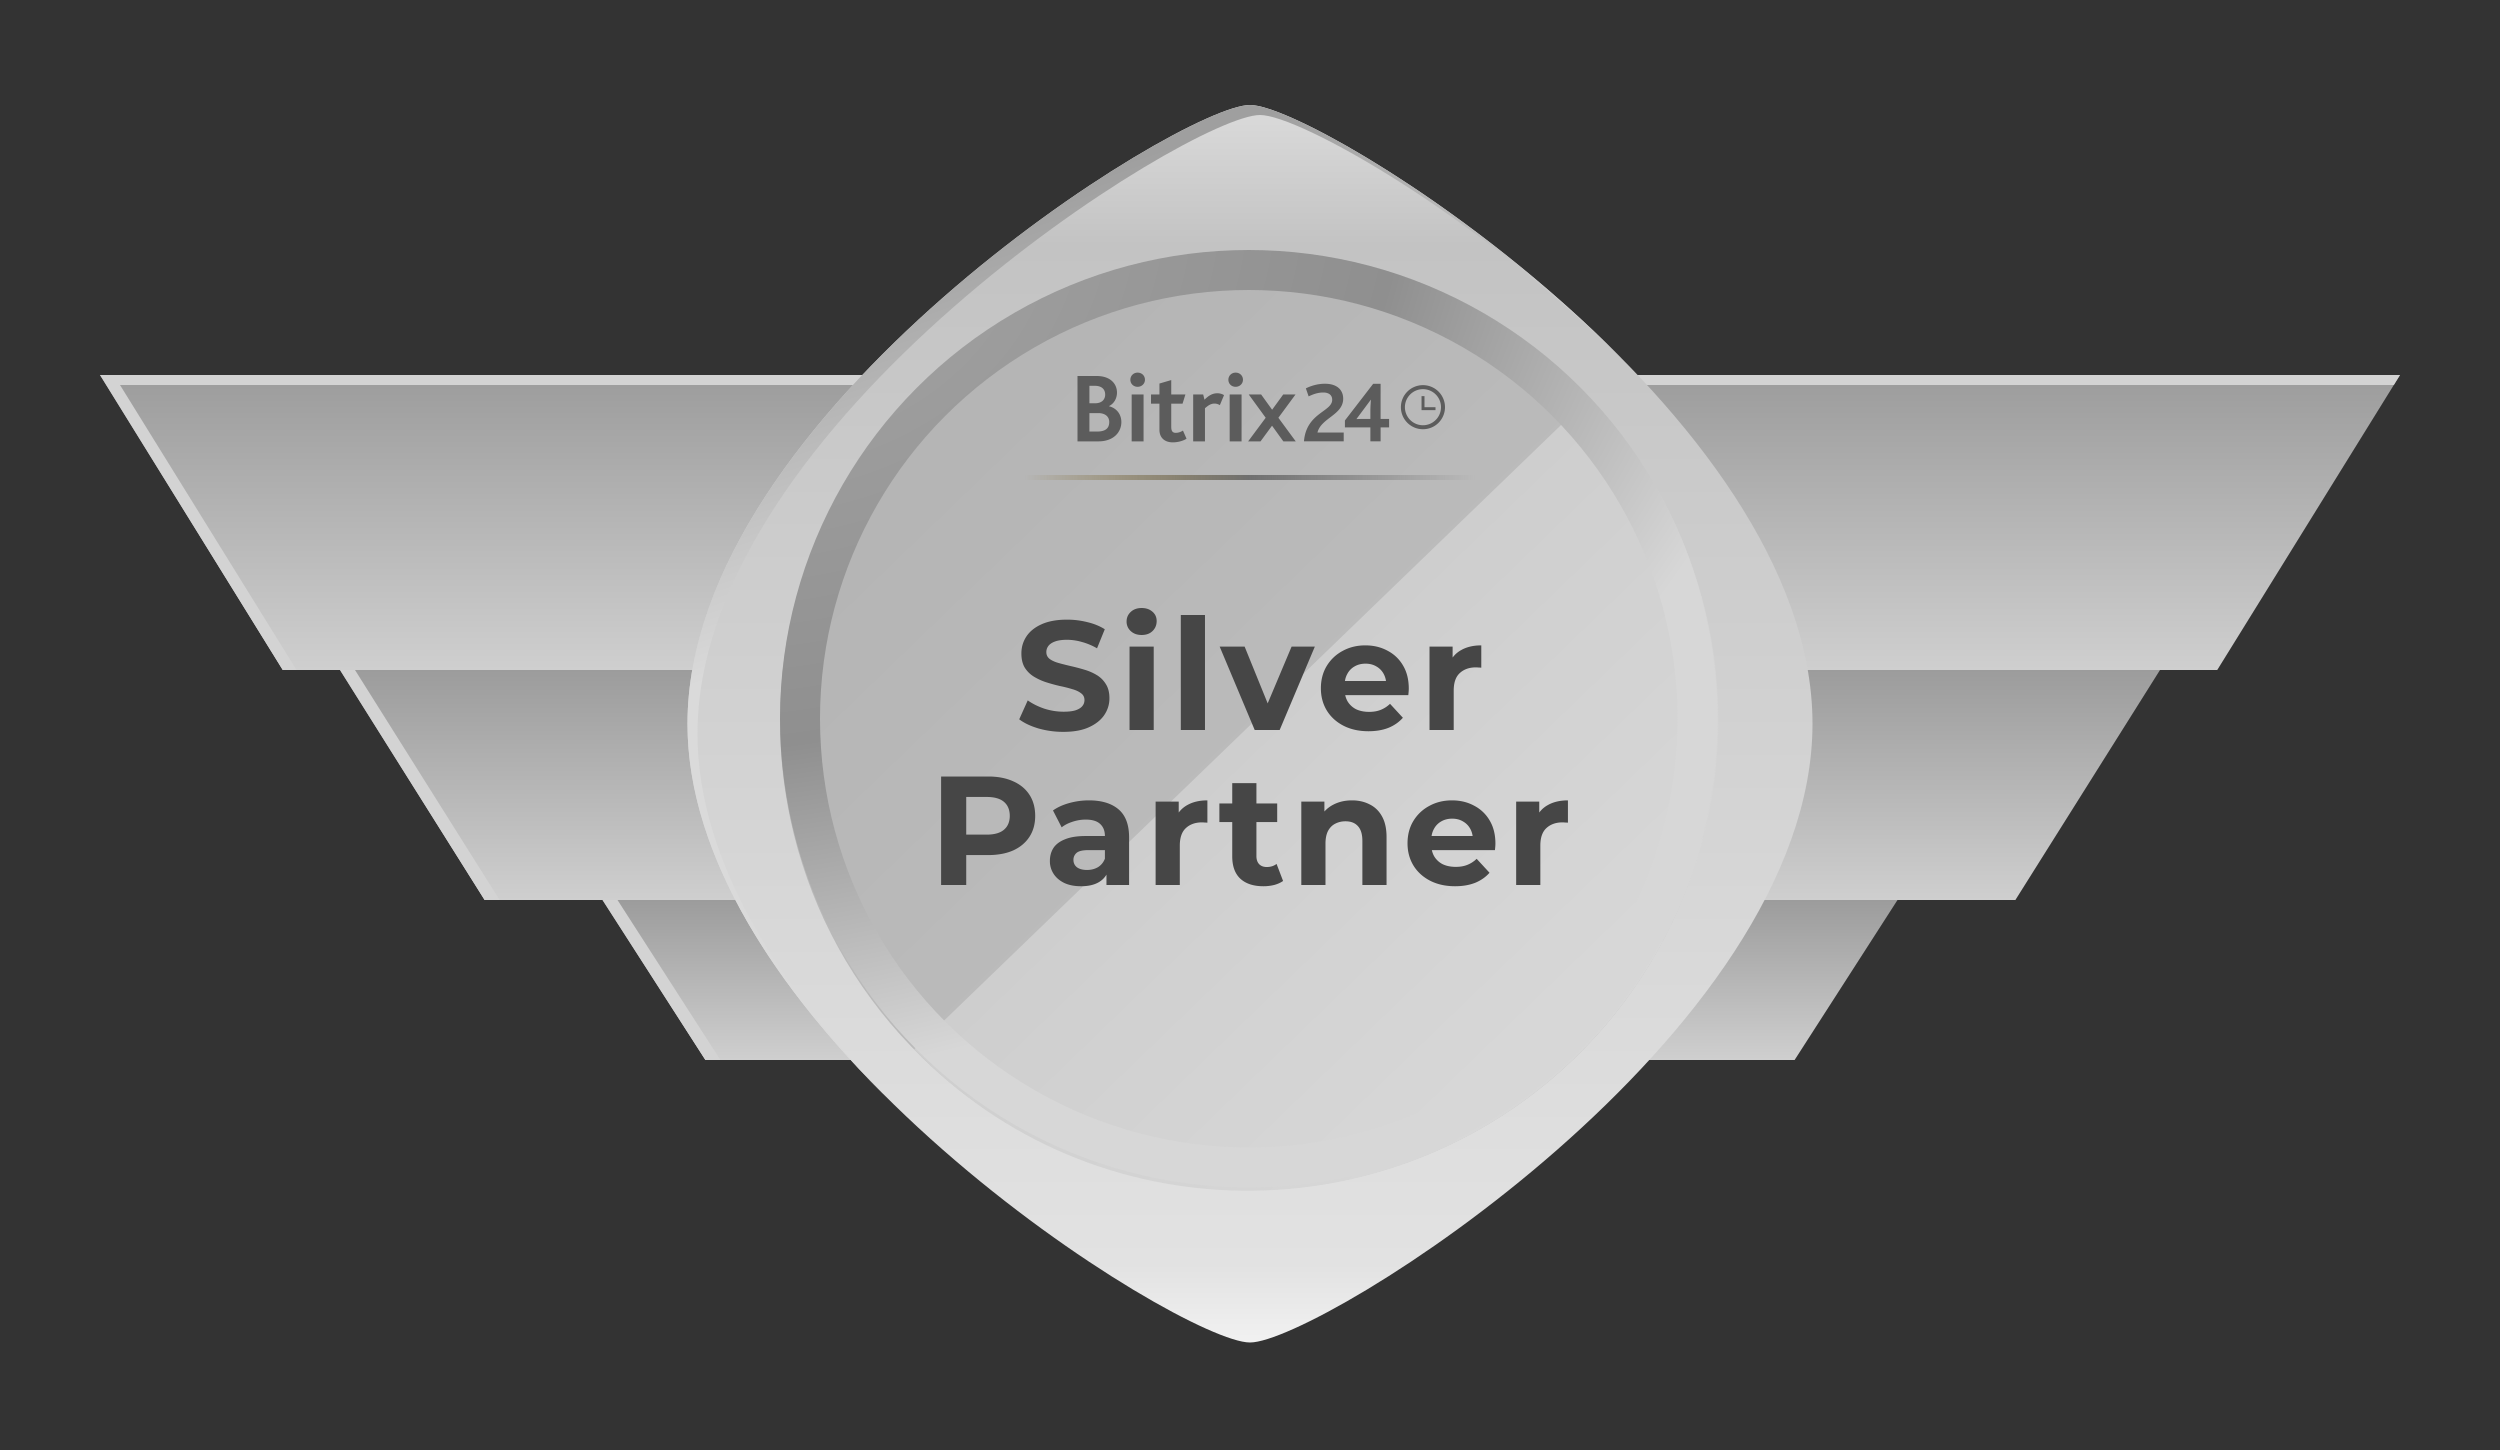
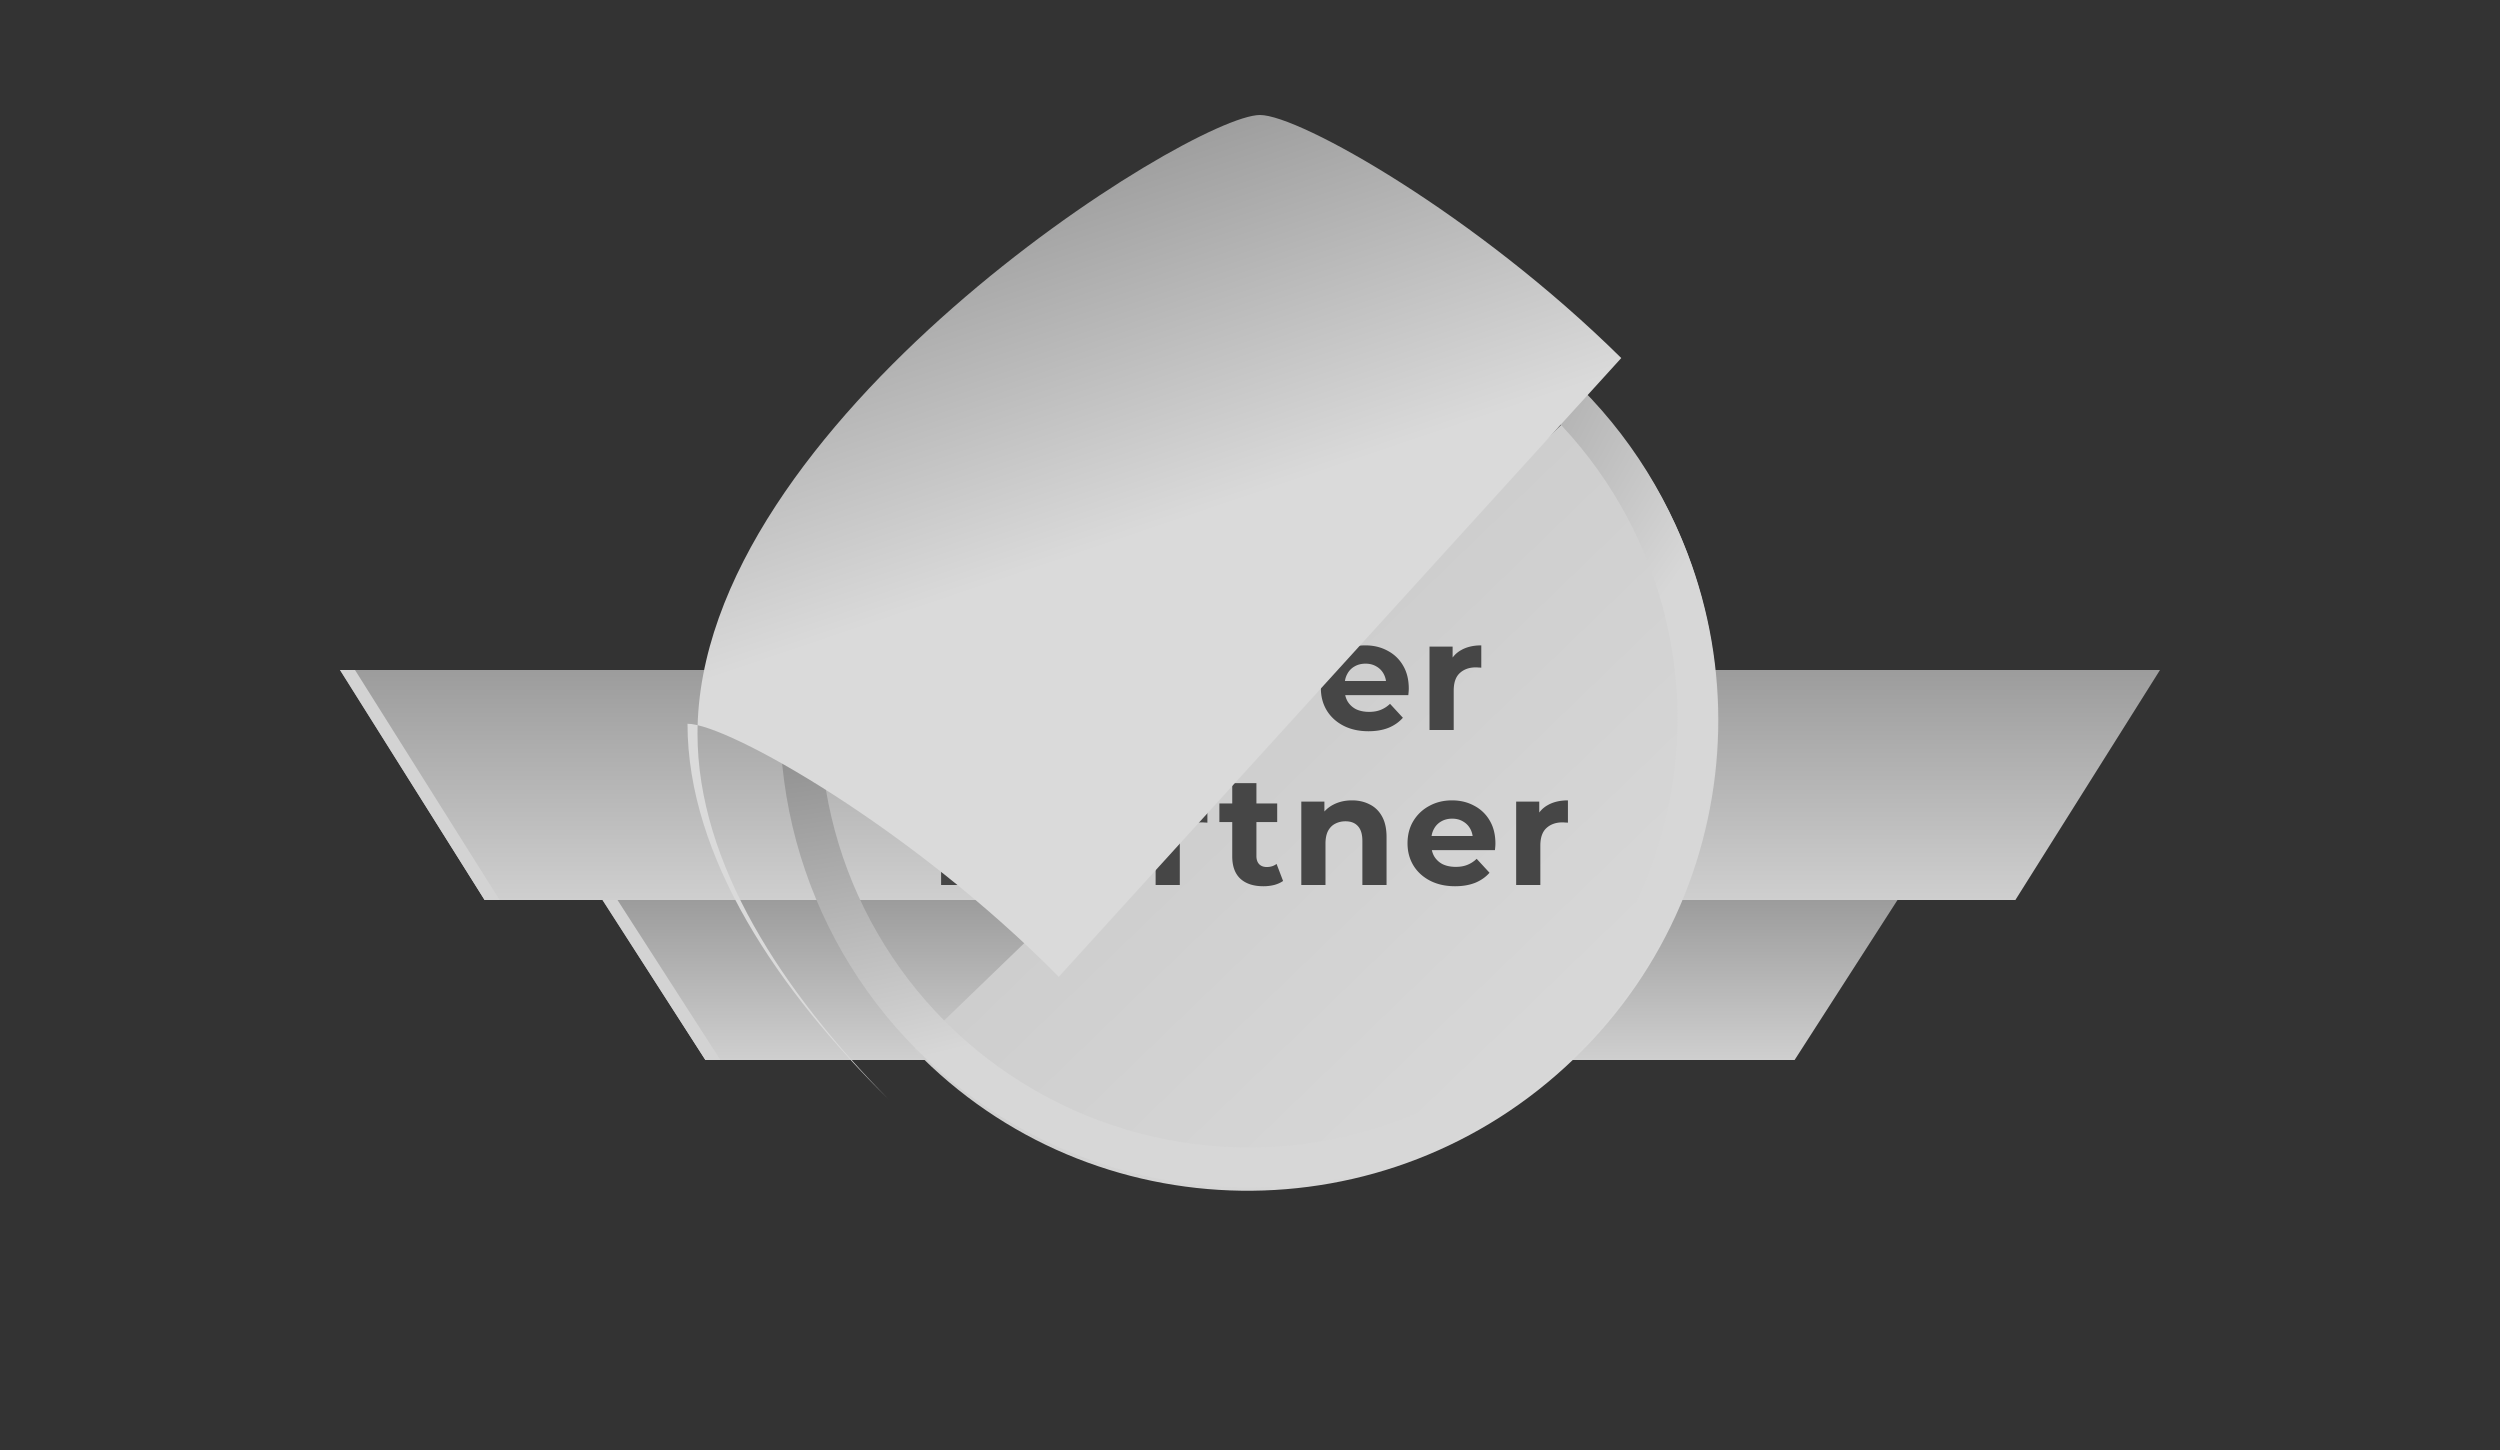
<svg xmlns="http://www.w3.org/2000/svg" width="500" height="290" fill="none">
  <rect width="100%" height="100%" fill="#333333" stroke="none" />
-   <path fill="url(#a)" d="M20 75h460l-36.552 59H56.552L20 75Z" />
-   <path fill="#D3D3D3" fill-rule="evenodd" d="M480 75H20l36.552 59h2.76L24 77h454.761L480 75Z" clip-rule="evenodd" />
  <path fill="url(#b)" d="M68 134h364l-28.924 46H96.923L68 134Z" />
  <path fill="url(#c)" d="M120.5 180h259l-20.58 32H141.08l-20.58-32Z" />
-   <path fill="url(#d)" d="M362.5 144.75c0 62.243-98.713 123.75-112.5 123.75-13.787 0-112.5-61.507-112.5-123.75S236.213 21 250 21c13.787 0 112.5 61.507 112.5 123.75Z" />
-   <circle cx="249.75" cy="144.25" r="93.75" fill="url(#e)" transform="rotate(136.012 249.75 144.25)" />
  <path fill="url(#f)" d="M314.86 211.702c37.253-35.959 38.534-95.068 2.863-132.022L182.819 209.9c35.672 36.954 94.788 37.761 132.041 1.802Z" />
  <circle cx="249.75" cy="143.75" r="89.75" stroke="url(#g)" stroke-width="8" />
  <path fill="#464646" d="M212.679 146.372a18.07 18.07 0 0 1-4.991-.682c-1.591-.475-2.872-1.085-3.844-1.829l1.705-3.782c.93.661 2.026 1.209 3.286 1.643 1.282.413 2.573.62 3.875.62.992 0 1.788-.093 2.387-.279.62-.207 1.075-.486 1.364-.837.29-.351.434-.754.434-1.209 0-.579-.227-1.033-.682-1.364-.454-.351-1.054-.63-1.798-.837a27.177 27.177 0 0 0-2.48-.62 35.654 35.654 0 0 1-2.697-.744 11.491 11.491 0 0 1-2.449-1.116 5.64 5.64 0 0 1-1.829-1.798c-.454-.744-.682-1.695-.682-2.852 0-1.24.331-2.366.992-3.379.682-1.033 1.695-1.85 3.038-2.449 1.364-.62 3.069-.93 5.115-.93 1.364 0 2.708.165 4.03.496 1.323.31 2.491.785 3.503 1.426l-1.55 3.813a12.668 12.668 0 0 0-3.038-1.271 10.808 10.808 0 0 0-2.976-.434c-.971 0-1.767.114-2.387.341-.62.227-1.064.527-1.333.899a1.987 1.987 0 0 0-.403 1.24c0 .558.228 1.013.682 1.364.455.331 1.054.599 1.798.806.744.207 1.561.413 2.449.62.91.207 1.809.444 2.697.713.91.269 1.736.63 2.48 1.085a5.34 5.34 0 0 1 1.798 1.798c.476.744.713 1.684.713 2.821a5.868 5.868 0 0 1-1.023 3.348c-.682 1.013-1.705 1.829-3.069 2.449-1.343.62-3.048.93-5.115.93Zm13.228-.372v-16.678h4.836V146h-4.836Zm2.418-19.003c-.889 0-1.612-.258-2.17-.775a2.514 2.514 0 0 1-.837-1.922c0-.765.279-1.405.837-1.922.558-.517 1.281-.775 2.17-.775.888 0 1.612.248 2.17.744.558.475.837 1.095.837 1.86 0 .806-.279 1.478-.837 2.015-.538.517-1.261.775-2.17.775ZM236.161 146v-23.002h4.836V146h-4.836Zm14.78 0-7.006-16.678h4.991l5.828 14.353h-2.48l6.045-14.353h4.65L255.932 146h-4.991Zm22.754.248c-1.901 0-3.575-.372-5.022-1.116-1.426-.744-2.531-1.757-3.317-3.038-.785-1.302-1.178-2.78-1.178-4.433 0-1.674.383-3.152 1.147-4.433a8.21 8.21 0 0 1 3.193-3.038c1.344-.744 2.863-1.116 4.557-1.116 1.633 0 3.1.351 4.402 1.054a7.61 7.61 0 0 1 3.131 2.976c.765 1.281 1.147 2.821 1.147 4.619 0 .186-.01.403-.031.651-.02.227-.041.444-.062.651h-13.547v-2.821h11.005l-1.86.837c0-.868-.175-1.622-.527-2.263a3.733 3.733 0 0 0-1.457-1.488c-.62-.372-1.343-.558-2.17-.558-.826 0-1.56.186-2.201.558a3.695 3.695 0 0 0-1.457 1.519c-.351.641-.527 1.405-.527 2.294v.744c0 .909.197 1.715.589 2.418a4.202 4.202 0 0 0 1.705 1.581c.744.351 1.612.527 2.604.527.889 0 1.664-.134 2.325-.403a5.666 5.666 0 0 0 1.86-1.209l2.573 2.79c-.764.868-1.725 1.54-2.883 2.015-1.157.455-2.49.682-3.999.682Zm12.21-.248v-16.678h4.619v4.712l-.651-1.364c.496-1.178 1.292-2.067 2.387-2.666 1.095-.62 2.428-.93 3.999-.93v4.464a5.57 5.57 0 0 0-.558-.031 4.186 4.186 0 0 0-.527-.031c-1.323 0-2.397.382-3.224 1.147-.806.744-1.209 1.912-1.209 3.503V146h-4.836Zm-97.683 31v-21.7h9.393c1.943 0 3.617.32 5.022.961 1.405.62 2.49 1.519 3.255 2.697.765 1.178 1.147 2.583 1.147 4.216 0 1.612-.382 3.007-1.147 4.185-.765 1.178-1.85 2.087-3.255 2.728-1.405.62-3.079.93-5.022.93h-6.603l2.232-2.263V177h-5.022Zm5.022-7.688-2.232-2.387h6.324c1.55 0 2.707-.331 3.472-.992.765-.661 1.147-1.581 1.147-2.759 0-1.199-.382-2.129-1.147-2.79s-1.922-.992-3.472-.992h-6.324l2.232-2.387v12.307ZM221.292 177v-3.255l-.31-.713v-5.828c0-1.033-.32-1.839-.961-2.418-.62-.579-1.581-.868-2.883-.868-.889 0-1.767.145-2.635.434-.847.269-1.571.641-2.17 1.116l-1.736-3.379c.909-.641 2.005-1.137 3.286-1.488a14.716 14.716 0 0 1 3.906-.527c2.542 0 4.516.599 5.921 1.798 1.405 1.199 2.108 3.069 2.108 5.611V177h-4.526Zm-5.084.248c-1.302 0-2.418-.217-3.348-.651-.93-.455-1.643-1.064-2.139-1.829a4.626 4.626 0 0 1-.744-2.573c0-.992.238-1.86.713-2.604.496-.744 1.271-1.323 2.325-1.736 1.054-.434 2.428-.651 4.123-.651h4.433v2.821h-3.906c-1.137 0-1.922.186-2.356.558a1.8 1.8 0 0 0-.62 1.395c0 .62.238 1.116.713 1.488.496.351 1.168.527 2.015.527.806 0 1.529-.186 2.17-.558.641-.393 1.106-.961 1.395-1.705l.744 2.232c-.351 1.075-.992 1.891-1.922 2.449-.93.558-2.129.837-3.596.837Zm14.917-.248v-16.678h4.619v4.712l-.651-1.364c.496-1.178 1.291-2.067 2.387-2.666 1.095-.62 2.428-.93 3.999-.93v4.464a5.57 5.57 0 0 0-.558-.031 4.197 4.197 0 0 0-.527-.031c-1.323 0-2.398.382-3.224 1.147-.806.744-1.209 1.912-1.209 3.503V177h-4.836Zm21.554.248c-1.963 0-3.492-.496-4.588-1.488-1.095-1.013-1.643-2.511-1.643-4.495v-14.632h4.836v14.57c0 .703.186 1.25.558 1.643.372.372.879.558 1.519.558.765 0 1.416-.207 1.953-.62l1.302 3.41c-.496.351-1.095.62-1.798.806a9.066 9.066 0 0 1-2.139.248Zm-8.804-12.834v-3.72h11.563v3.72h-11.563Zm26.523-4.34c1.323 0 2.501.269 3.534.806 1.054.517 1.881 1.323 2.48 2.418.599 1.075.899 2.459.899 4.154V177h-4.836v-8.804c0-1.343-.3-2.335-.899-2.976-.579-.641-1.405-.961-2.48-.961-.765 0-1.457.165-2.077.496-.599.31-1.075.796-1.426 1.457-.331.661-.496 1.509-.496 2.542V177h-4.836v-16.678h4.619v4.619l-.868-1.395a6.174 6.174 0 0 1 2.573-2.573c1.116-.599 2.387-.899 3.813-.899Zm20.625 17.174c-1.902 0-3.576-.372-5.022-1.116-1.426-.744-2.532-1.757-3.317-3.038-.786-1.302-1.178-2.78-1.178-4.433 0-1.674.382-3.152 1.147-4.433a8.196 8.196 0 0 1 3.193-3.038c1.343-.744 2.862-1.116 4.557-1.116 1.632 0 3.1.351 4.402 1.054a7.622 7.622 0 0 1 3.131 2.976c.764 1.281 1.147 2.821 1.147 4.619 0 .186-.011.403-.031.651l-.062.651h-13.547v-2.821h11.005l-1.86.837c0-.868-.176-1.622-.527-2.263a3.74 3.74 0 0 0-1.457-1.488c-.62-.372-1.344-.558-2.17-.558-.827 0-1.561.186-2.201.558a3.69 3.69 0 0 0-1.457 1.519c-.352.641-.527 1.405-.527 2.294v.744c0 .909.196 1.715.589 2.418a4.19 4.19 0 0 0 1.705 1.581c.744.351 1.612.527 2.604.527.888 0 1.663-.134 2.325-.403a5.666 5.666 0 0 0 1.86-1.209l2.573 2.79c-.765.868-1.726 1.54-2.883 2.015-1.158.455-2.491.682-3.999.682Zm12.209-.248v-16.678h4.619v4.712l-.651-1.364c.496-1.178 1.292-2.067 2.387-2.666 1.096-.62 2.429-.93 3.999-.93v4.464a5.54 5.54 0 0 0-.558-.031 4.186 4.186 0 0 0-.527-.031c-1.322 0-2.397.382-3.224 1.147-.806.744-1.209 1.912-1.209 3.503V177h-4.836Z" />
  <path fill="#5C5C5C" d="M260.792 88.267h7.95V86.5h-5.248c.71-2.892 5.144-3.516 5.144-6.755 0-1.733-1.195-2.997-3.655-2.997-1.559 0-2.875.468-3.811.92l.555 1.611c.831-.398 1.784-.78 2.944-.78.921 0 1.768.399 1.768 1.456 0 2.408-5.18 2.58-5.647 8.314v-.002Zm23.799-2.419A4.41 4.41 0 1 1 289 81.44a4.41 4.41 0 0 1-4.409 4.408Zm0-8.017a3.61 3.61 0 0 0-2.552 6.162 3.61 3.61 0 0 0 5.553-.548 3.607 3.607 0 0 0-.45-4.556 3.613 3.613 0 0 0-2.551-1.058Z" />
-   <path fill="#5C5C5C" d="M287.102 81.436h-2.203v-2.203h-.592v2.796h2.795v-.593ZM215.5 75.2h3.829c2.798 0 4.067 1.607 4.067 3.313 0 1.131-.555 2.183-1.585 2.699v.04c1.528.376 2.461 1.627 2.461 3.154 0 2.024-1.548 3.869-4.584 3.869H215.5V75.2Zm3.512 5.456c1.329 0 2.024-.734 2.024-1.746 0-.971-.614-1.745-2.046-1.745h-1.109v3.491h1.131Zm.397 5.655c1.585 0 2.44-.576 2.44-1.905 0-1.111-.853-1.786-2.182-1.786h-1.786v3.691h1.528Zm6.666-10.357c0-.793.614-1.428 1.449-1.428.835 0 1.468.613 1.468 1.428 0 .774-.635 1.408-1.468 1.408s-1.449-.614-1.449-1.408Zm.258 2.936h2.381v9.385h-2.381V78.89Zm5.555 7.064v-5.216h-1.687V78.89h1.687v-2.182l2.362-.694v2.876h2.836l-.575 1.846h-2.261v4.642c0 .873.297 1.19.912 1.19.556 0 1.071-.218 1.428-.456l.716 1.627c-.674.457-1.805.734-2.737.734-1.669 0-2.681-.952-2.681-2.52Zm6.746-7.064h2.004l.258 1.052c.853-.853 1.627-1.29 2.579-1.29.437 0 .952.12 1.33.377l-.834 2.004a2.006 2.006 0 0 0-1.074-.317c-.613 0-1.13.255-1.904.932v6.627h-2.359V78.89Zm7.043-2.936c0-.793.614-1.428 1.449-1.428.835 0 1.468.613 1.468 1.428 0 .774-.634 1.408-1.468 1.408-.833 0-1.449-.614-1.449-1.408Zm.256 2.936h2.383v9.385h-2.38l-.003-9.385Zm7.205 4.663-3.393-4.663h2.48l2.202 3.056 2.222-3.056h2.461l-3.433 4.663 3.472 4.722h-2.48l-2.262-3.135-2.301 3.135h-2.48l3.512-4.722Zm22.983.227v-7.015h-1.49l-5.647 7.328v1.385h5.093v2.789h2.045v-2.789h1.697v-1.697h-1.698Zm-2.045-1.627v1.627h-1.352c-.416 0-1.176.035-1.437.035l2.892-3.897c-.015.329-.102 1.317-.102 2.234h-.001Z" />
  <path fill="url(#h)" fill-rule="evenodd" d="M295 95.999h-90v-1h90v1Z" clip-rule="evenodd" />
-   <path fill="url(#i)" fill-rule="evenodd" d="M324.255 71.609C295.237 42.943 259.85 23 252 23c-13.787 0-112.5 61.507-112.5 123.75 0 25.982 17.201 51.836 38.245 73.142-21.943-21.677-40.245-48.341-40.245-75.142C137.5 82.507 236.213 21 250 21c8.032 0 44.886 20.875 74.255 50.609Z" clip-rule="evenodd" />
+   <path fill="url(#i)" fill-rule="evenodd" d="M324.255 71.609C295.237 42.943 259.85 23 252 23c-13.787 0-112.5 61.507-112.5 123.75 0 25.982 17.201 51.836 38.245 73.142-21.943-21.677-40.245-48.341-40.245-75.142c8.032 0 44.886 20.875 74.255 50.609Z" clip-rule="evenodd" />
  <path fill="#D3D3D3" fill-rule="evenodd" d="M71 134h-3l28.924 46h3L71 134Zm52.5 46h-3l20.58 32h3l-20.58-32Z" clip-rule="evenodd" />
  <defs>
    <linearGradient id="a" x1="250" x2="250" y1="75" y2="134" gradientUnits="userSpaceOnUse">
      <stop stop-color="#9C9C9C" />
      <stop offset="1" stop-color="#CFCFCF" />
    </linearGradient>
    <linearGradient id="b" x1="250" x2="250" y1="134" y2="180" gradientUnits="userSpaceOnUse">
      <stop stop-color="#9C9C9C" />
      <stop offset="1" stop-color="#CFCFCF" />
    </linearGradient>
    <linearGradient id="c" x1="250" x2="250" y1="180" y2="212" gradientUnits="userSpaceOnUse">
      <stop stop-color="#9C9C9C" />
      <stop offset="1" stop-color="#CFCFCF" />
    </linearGradient>
    <linearGradient id="d" x1="250" x2="250" y1="21" y2="268.5" gradientUnits="userSpaceOnUse">
      <stop stop-color="#DBDBDB" />
      <stop offset=".113" stop-color="#C3C3C3" />
      <stop offset=".937" stop-color="#E2E2E2" />
      <stop offset="1" stop-color="#F1F1F1" />
    </linearGradient>
    <linearGradient id="e" x1="249.75" x2="249.75" y1="50.5" y2="238" gradientUnits="userSpaceOnUse">
      <stop stop-color="#C1C1C1" />
      <stop offset="1" stop-color="#B4B4B4" />
    </linearGradient>
    <linearGradient id="f" x1="250.271" x2="314.86" y1="144.79" y2="211.702" gradientUnits="userSpaceOnUse">
      <stop stop-color="#CECECE" />
      <stop offset="1" stop-color="#D8D8D8" />
    </linearGradient>
    <linearGradient id="h" x1="295" x2="205" y1="95" y2="95" gradientUnits="userSpaceOnUse">
      <stop stop-color="#6F6F6F" stop-opacity="0" />
      <stop offset=".5" stop-color="#6F6F6F" />
      <stop offset="1" stop-color="#795C10" stop-opacity="0" />
      <stop offset="1" stop-color="#6F6F6F" stop-opacity="0" />
    </linearGradient>
    <linearGradient id="i" x1="231" x2="273.75" y1="30.25" y2="156.5" gradientUnits="userSpaceOnUse">
      <stop stop-color="#9F9F9F" />
      <stop offset=".538" stop-color="#DADADA" />
    </linearGradient>
    <radialGradient id="g" cx="0" cy="0" r="1" gradientTransform="matrix(48.749 151.917 -202.327 64.925 158.5 53.334)" gradientUnits="userSpaceOnUse">
      <stop stop-color="#C6C6C6" />
      <stop offset=".129" stop-color="#A0A0A0" />
      <stop offset=".587" stop-color="#8F8F8F" />
      <stop offset="1" stop-color="#D7D7D7" />
    </radialGradient>
  </defs>
</svg>